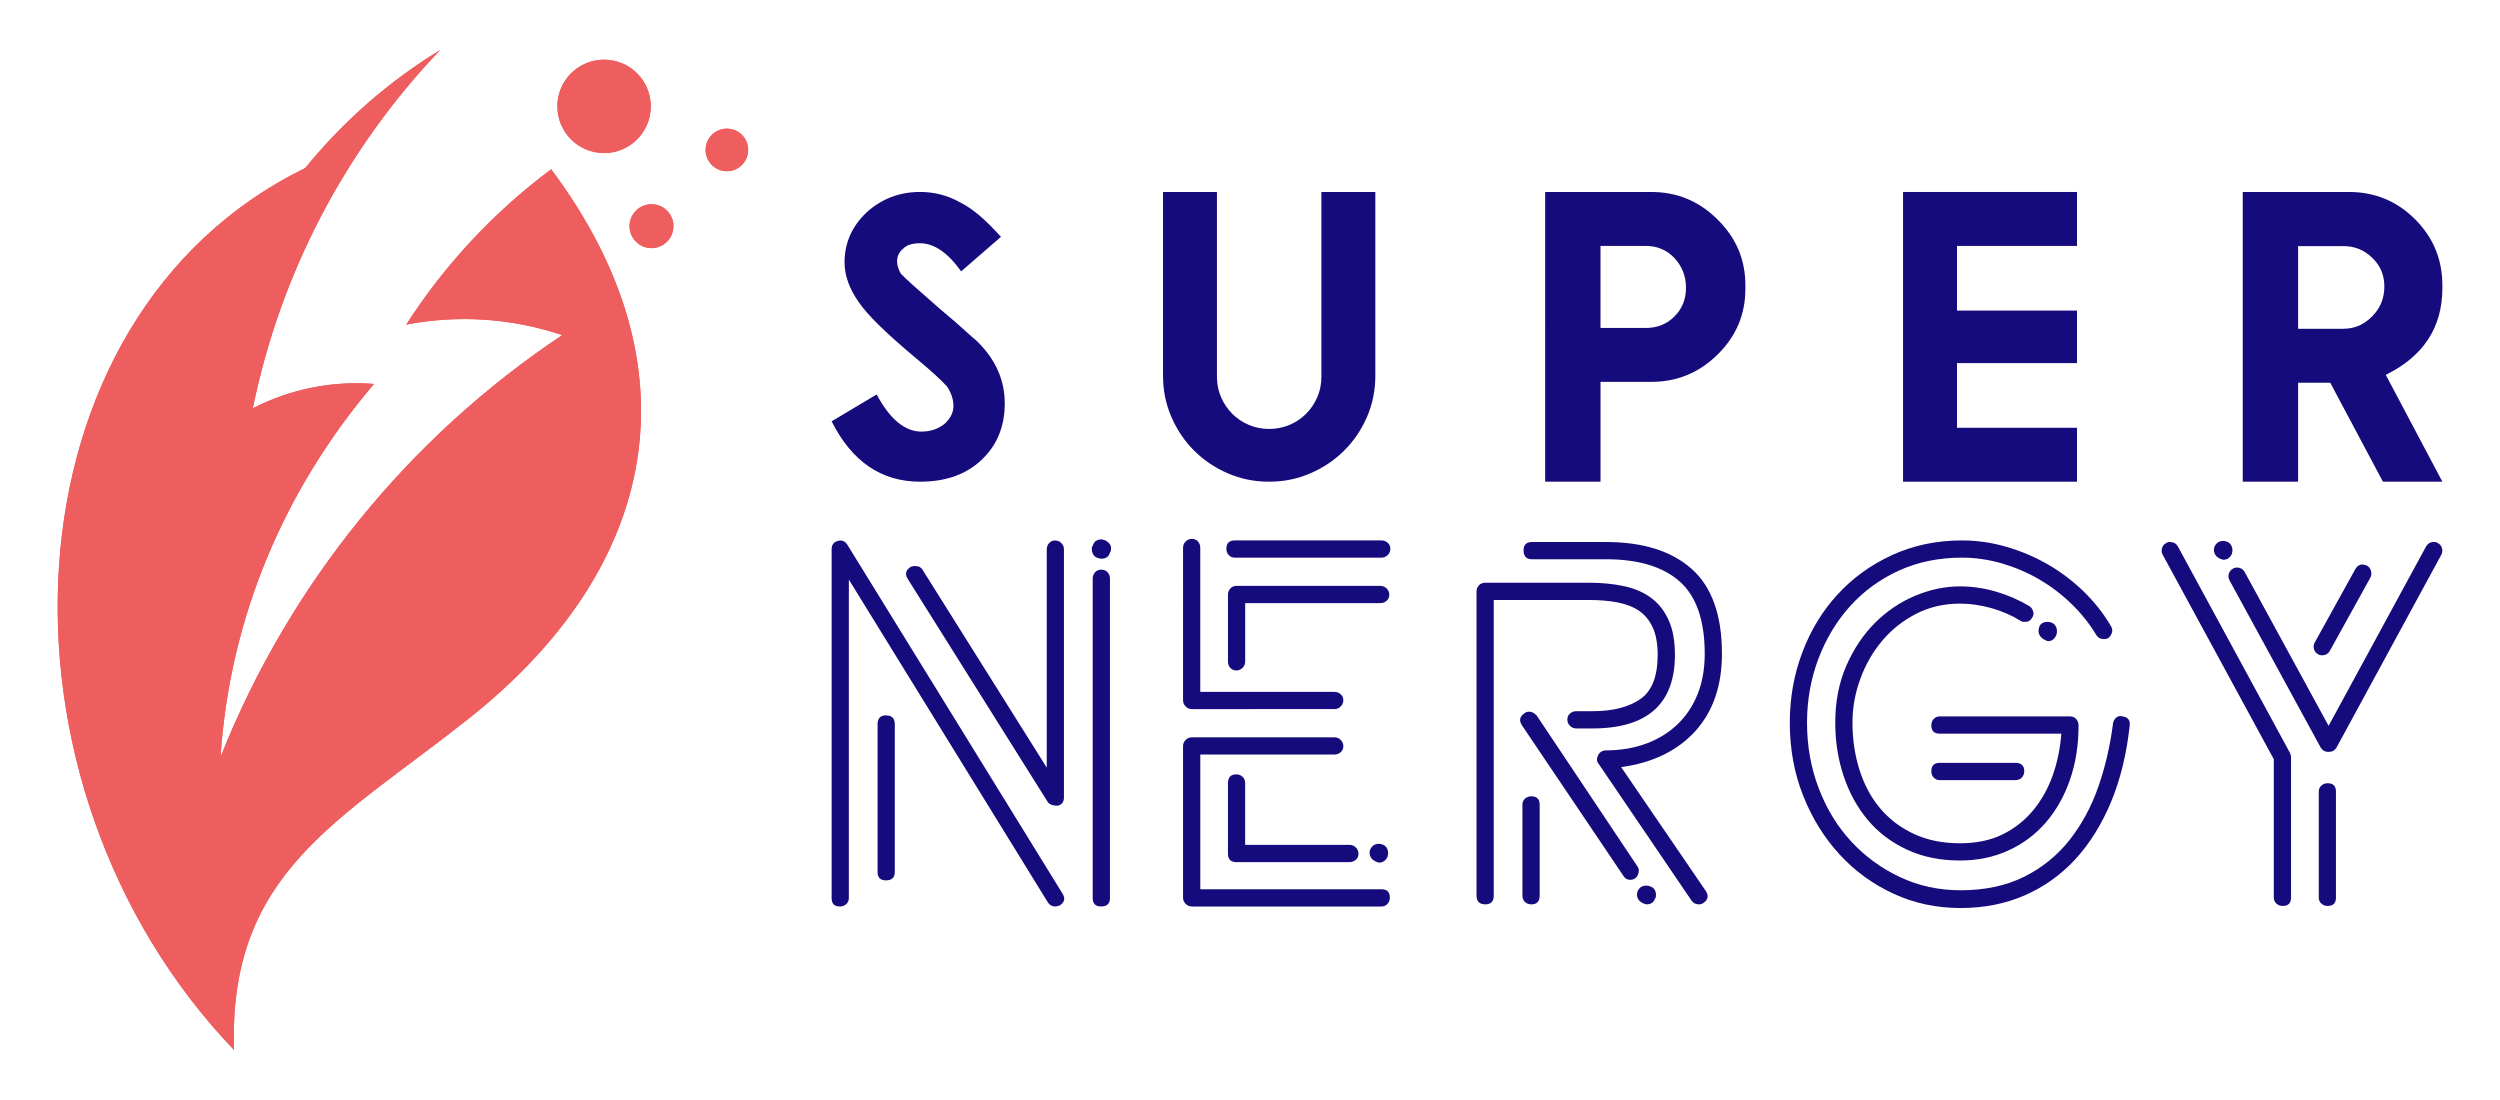
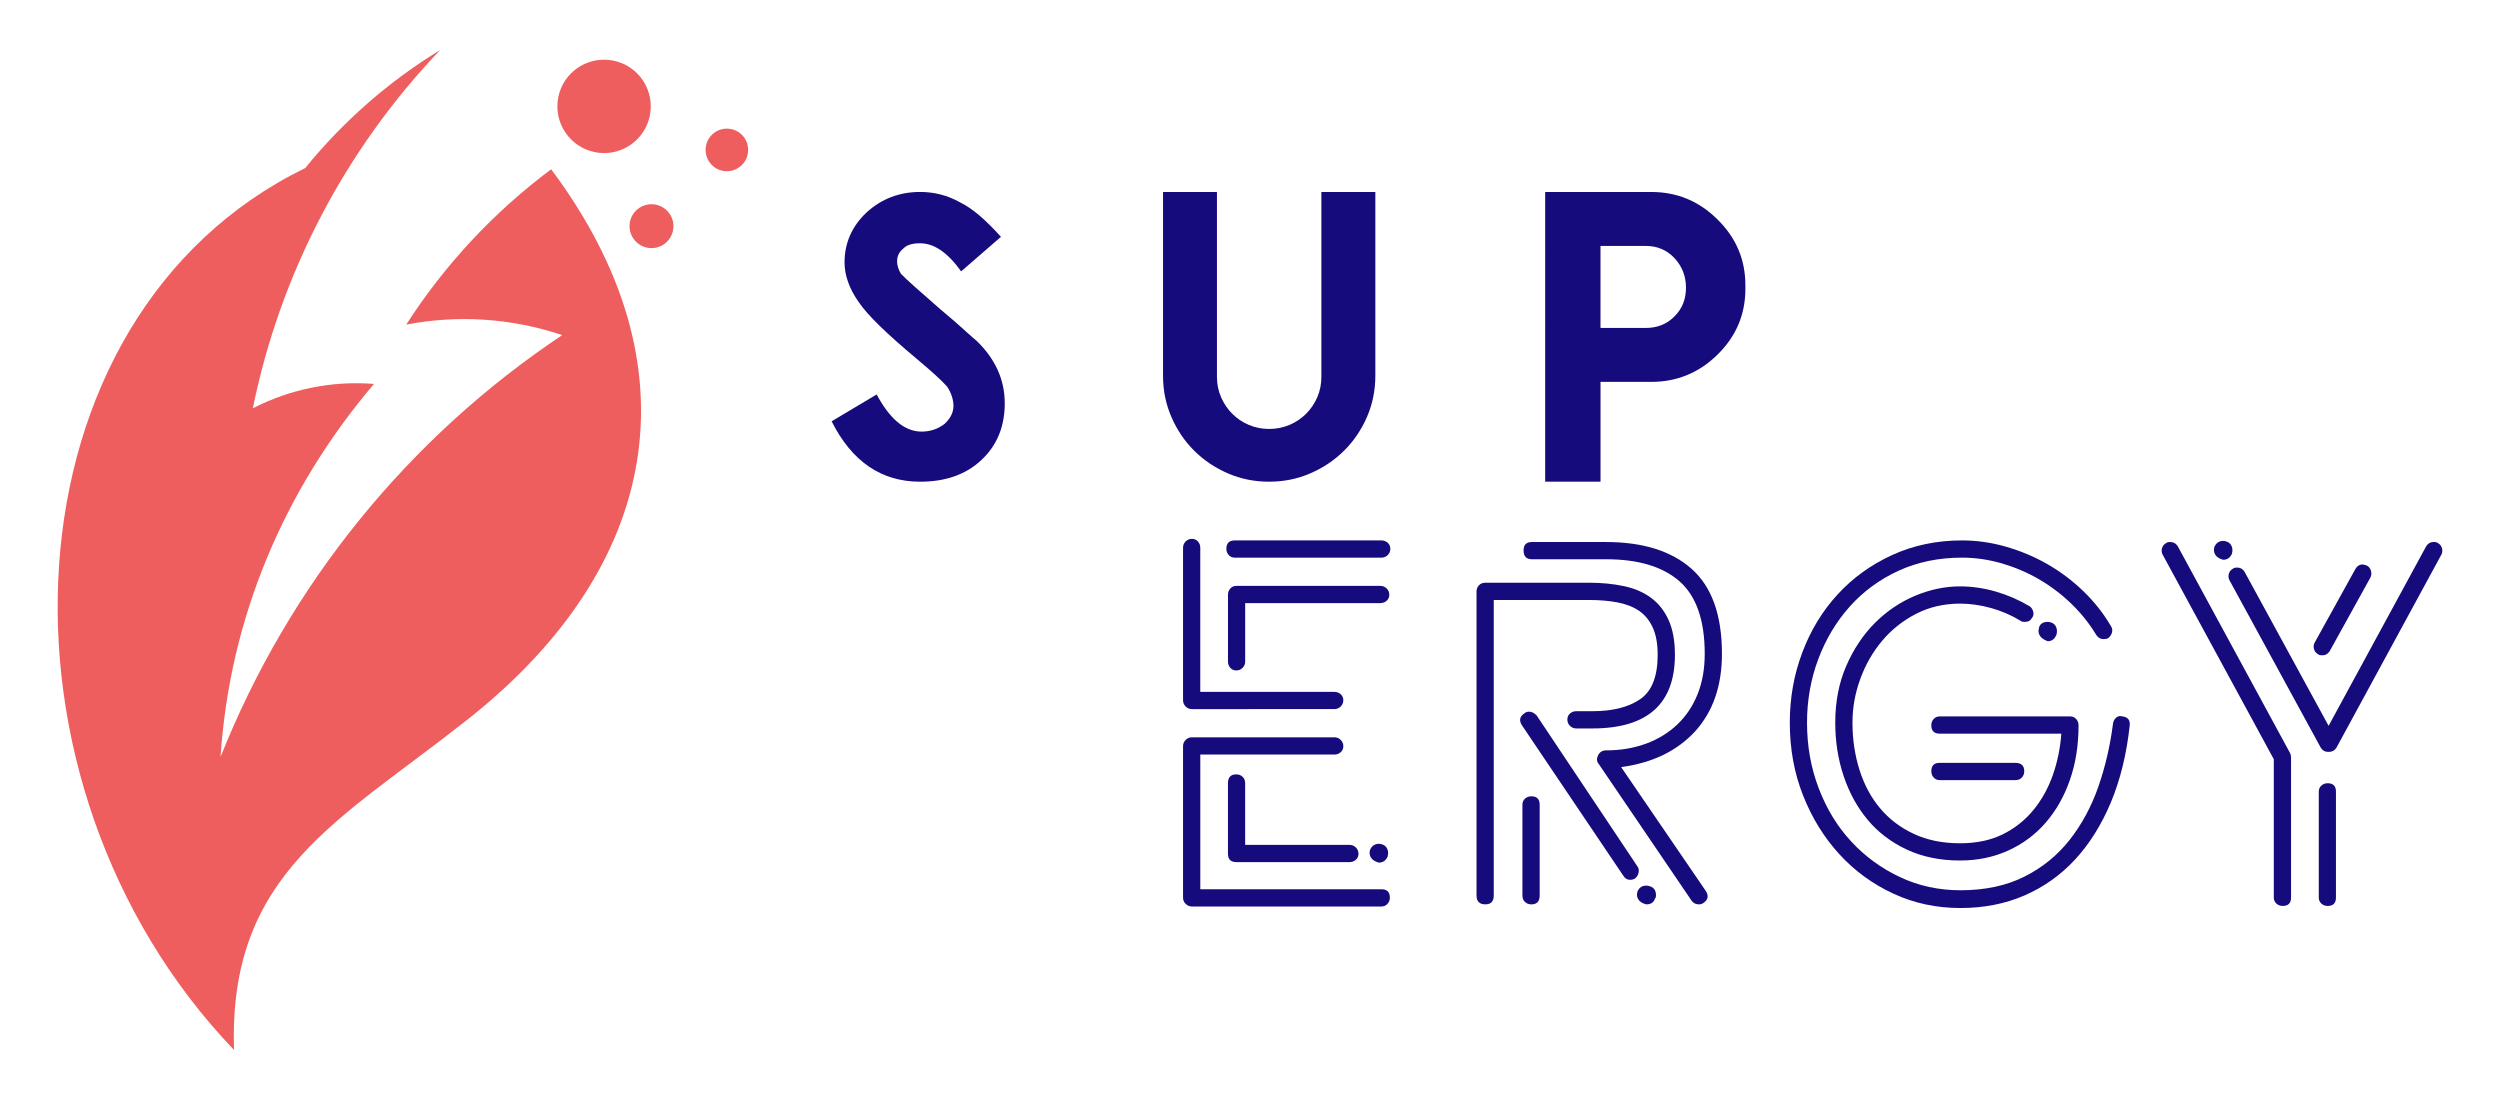
<svg xmlns="http://www.w3.org/2000/svg" xmlns:xlink="http://www.w3.org/1999/xlink" version="1.1" id="Calque_1" x="0px" y="0px" width="100px" height="44px" viewBox="0 0 100 44" enable-background="new 0 0 100 44" xml:space="preserve">
  <g>
    <g>
      <defs>
        <path id="SVGID_3_" d="M24.163,2.388c-1.032,0-1.868,0.833-1.868,1.866c0,1.032,0.836,1.869,1.868,1.869s1.868-0.837,1.868-1.869     C26.031,3.221,25.195,2.388,24.163,2.388 M26.06,8.169c-0.486,0-0.879,0.392-0.879,0.875c0,0.487,0.393,0.881,0.879,0.881     c0.485,0,0.878-0.394,0.878-0.881C26.938,8.561,26.544,8.169,26.06,8.169z M29.074,5.146c-0.47,0-0.85,0.379-0.85,0.85     c0,0.47,0.379,0.853,0.85,0.853c0.472,0,0.852-0.383,0.852-0.853C29.926,5.525,29.546,5.146,29.074,5.146z M17.608,2     c-2.057,1.255-3.879,2.852-5.395,4.717L12.213,6.72C-0.006,12.682-0.881,31.3,9.362,42c-0.239-7.092,4.21-9.155,9.372-13.244     c7.664-6.069,9.218-14.085,3.313-21.985c-2.281,1.702-4.248,3.802-5.798,6.213c2.081-0.4,4.23-0.256,6.24,0.42     c-6.161,4.109-10.926,9.991-13.667,16.873c0.366-5.568,2.542-10.687,6.137-14.92c-1.674-0.131-3.353,0.206-4.846,0.975     C11.213,10.934,13.816,5.97,17.608,2z" />
      </defs>
      <use xlink:href="#SVGID_3_" overflow="visible" fill-rule="evenodd" clip-rule="evenodd" fill="#EF5E5E" />
      <clipPath id="SVGID_2_">
        <use xlink:href="#SVGID_3_" overflow="visible" />
      </clipPath>
-       <rect x="-0.881" y="2" clip-path="url(#SVGID_2_)" fill="#EF5E5E" width="30.807" height="40" />
    </g>
    <g>
      <g>
-         <path fill="#160B7C" d="M33.599,36.26c-0.223,0-0.334-0.112-0.334-0.334V21.973c0-0.181,0.084-0.293,0.25-0.336     c0.014,0,0.028-0.001,0.042-0.01c0.014-0.006,0.028-0.01,0.042-0.01c0.125,0,0.223,0.056,0.292,0.168l8.605,13.952     c0.125,0.195,0.089,0.354-0.104,0.479c-0.084,0.028-0.146,0.043-0.188,0.043c-0.125,0-0.223-0.056-0.292-0.168l-7.958-12.907     v12.741c0,0.096-0.035,0.176-0.104,0.239C33.78,36.227,33.696,36.26,33.599,36.26z M35.792,34.881     c0,0.223-0.119,0.334-0.355,0.334c-0.223,0-0.334-0.111-0.334-0.334V28.97c0-0.236,0.112-0.355,0.334-0.355     c0.236,0,0.355,0.119,0.355,0.355V34.881z M36.314,23.164c-0.125-0.195-0.09-0.356,0.105-0.482     c0.042-0.025,0.104-0.04,0.188-0.04c0.139,0,0.237,0.049,0.292,0.145l4.971,7.917v-8.73c0-0.098,0.031-0.181,0.095-0.251     c0.062-0.07,0.142-0.104,0.239-0.104s0.181,0.034,0.25,0.104s0.104,0.153,0.104,0.251v9.92c0,0.183-0.083,0.293-0.25,0.335     c-0.194,0-0.327-0.049-0.396-0.146L36.314,23.164z M43.938,22.327c-0.111-0.027-0.188-0.09-0.229-0.188     c-0.041-0.098-0.049-0.195-0.021-0.293h0.021c0.042-0.181,0.161-0.271,0.354-0.271c0.029,0,0.046,0.005,0.052,0.012     c0.008,0.006,0.024,0.01,0.054,0.01c0.236,0.098,0.319,0.259,0.25,0.481L44.398,22.1c-0.042,0.166-0.161,0.249-0.355,0.249     L43.938,22.327z M44.043,22.786c0.111,0,0.199,0.036,0.261,0.105c0.062,0.07,0.094,0.153,0.094,0.251v12.783     c0,0.222-0.119,0.334-0.355,0.334c-0.223,0-0.335-0.112-0.335-0.334V23.143c0-0.098,0.032-0.181,0.094-0.251     C43.866,22.822,43.945,22.786,44.043,22.786z" />
        <path fill="#160B7C" d="M47.676,28.364c-0.098,0-0.181-0.034-0.25-0.104s-0.104-0.153-0.104-0.251V21.91     c0-0.098,0.034-0.181,0.104-0.252c0.07-0.068,0.153-0.104,0.25-0.104s0.178,0.036,0.241,0.104     c0.062,0.071,0.094,0.154,0.094,0.252v5.766h5.366c0.098,0,0.182,0.03,0.25,0.093c0.07,0.063,0.106,0.143,0.106,0.24     s-0.036,0.181-0.106,0.251c-0.068,0.07-0.153,0.104-0.25,0.104H47.676z M47.676,36.26c-0.098,0-0.181-0.036-0.25-0.106     c-0.07-0.068-0.104-0.151-0.104-0.249v-6.058c0-0.098,0.034-0.181,0.104-0.251c0.07-0.069,0.153-0.104,0.25-0.104h5.702     c0.098,0,0.182,0.034,0.25,0.104c0.07,0.07,0.106,0.153,0.106,0.251s-0.036,0.178-0.106,0.241     c-0.068,0.062-0.153,0.094-0.25,0.094h-5.366v5.388h7.248c0.222,0,0.334,0.112,0.334,0.335c0,0.098-0.031,0.181-0.095,0.249     c-0.063,0.07-0.143,0.106-0.239,0.106H47.676z M49.39,22.306c-0.098,0-0.179-0.034-0.241-0.104     c-0.063-0.068-0.094-0.153-0.094-0.251c0-0.222,0.112-0.334,0.335-0.334h5.869c0.096,0,0.181,0.031,0.251,0.095     c0.068,0.062,0.104,0.144,0.104,0.239c0,0.098-0.036,0.183-0.104,0.251c-0.07,0.069-0.155,0.104-0.251,0.104H49.39z      M55.217,23.436c0.096,0,0.181,0.034,0.25,0.104c0.07,0.068,0.104,0.152,0.104,0.25s-0.034,0.178-0.104,0.239     c-0.07,0.063-0.155,0.095-0.25,0.095h-5.41v2.339c0,0.098-0.034,0.181-0.104,0.251c-0.07,0.069-0.153,0.104-0.25,0.104     s-0.177-0.034-0.241-0.104c-0.062-0.07-0.093-0.153-0.093-0.251V23.79c0-0.098,0.031-0.182,0.093-0.25     c0.063-0.07,0.143-0.104,0.241-0.104H55.217z M49.452,30.975c0.098,0,0.181,0.031,0.25,0.095c0.07,0.062,0.104,0.149,0.104,0.26     v2.465h4.178c0.096,0,0.181,0.034,0.251,0.105c0.07,0.068,0.104,0.153,0.104,0.249c0,0.1-0.034,0.179-0.104,0.241     c-0.07,0.062-0.155,0.094-0.251,0.094h-4.533c-0.223,0-0.333-0.112-0.333-0.335v-2.819     C49.118,31.094,49.229,30.975,49.452,30.975z M55.278,33.774c0.098,0.025,0.168,0.086,0.21,0.176     c0.041,0.093,0.049,0.186,0.021,0.283v0.021c-0.07,0.166-0.189,0.251-0.356,0.251c-0.153-0.042-0.257-0.109-0.313-0.198     c-0.056-0.092-0.07-0.192-0.042-0.303c0.07-0.168,0.189-0.251,0.355-0.251C55.208,33.753,55.251,33.76,55.278,33.774z" />
        <path fill="#160B7C" d="M59.75,23.999V35.82c0,0.237-0.112,0.354-0.335,0.354c-0.236,0-0.354-0.117-0.354-0.354V23.663     c0-0.096,0.031-0.181,0.094-0.249c0.062-0.069,0.15-0.105,0.26-0.105h4.157c0.501,0,0.963,0.046,1.388,0.137     c0.425,0.09,0.786,0.247,1.087,0.471c0.298,0.221,0.532,0.518,0.698,0.887c0.167,0.369,0.252,0.832,0.252,1.39     c0,1.963-1.102,2.944-3.301,2.944h-0.647c-0.098,0-0.181-0.035-0.251-0.104c-0.07-0.07-0.104-0.155-0.104-0.251     c0-0.098,0.034-0.179,0.104-0.241c0.07-0.062,0.153-0.094,0.251-0.094h0.647c0.808,0,1.444-0.16,1.911-0.48     c0.467-0.319,0.7-0.911,0.7-1.774c0-0.445-0.067-0.812-0.199-1.097c-0.132-0.286-0.317-0.51-0.553-0.669     c-0.238-0.159-0.526-0.271-0.868-0.334c-0.34-0.063-0.713-0.094-1.116-0.094H59.75z M65.493,34.649     c0.056,0.072,0.072,0.155,0.051,0.253c-0.02,0.096-0.065,0.174-0.135,0.229c-0.055,0.042-0.125,0.062-0.208,0.062     c-0.112,0-0.202-0.056-0.271-0.168l-4.053-6.014c-0.124-0.195-0.09-0.354,0.105-0.481c0.041-0.041,0.104-0.063,0.188-0.063     c0.098,0,0.195,0.051,0.293,0.146L65.493,34.649z M61.252,31.852c0.223,0,0.335,0.112,0.335,0.334v3.635     c0,0.237-0.112,0.354-0.335,0.354c-0.098,0-0.181-0.031-0.251-0.095c-0.068-0.062-0.104-0.147-0.104-0.26v-3.635     c0-0.096,0.036-0.178,0.104-0.241C61.071,31.883,61.154,31.852,61.252,31.852z M64.846,30.684l3.382,4.949     c0.127,0.193,0.098,0.354-0.083,0.48c-0.055,0.04-0.117,0.062-0.187,0.062c-0.125,0-0.223-0.049-0.293-0.146l-3.717-5.472     c-0.083-0.097-0.091-0.215-0.021-0.355c0.07-0.125,0.174-0.187,0.313-0.187c0.586,0,1.122-0.092,1.61-0.272     c0.487-0.181,0.903-0.439,1.251-0.772c0.349-0.334,0.617-0.737,0.806-1.213c0.189-0.472,0.282-1.008,0.282-1.606     c0-1.338-0.335-2.302-1.002-2.894c-0.669-0.591-1.65-0.888-2.946-0.888h-2.965c-0.223,0-0.333-0.118-0.333-0.354     c0-0.223,0.11-0.335,0.333-0.335h2.965c1.477,0,2.619,0.359,3.426,1.075c0.807,0.718,1.211,1.85,1.211,3.396     c0,1.281-0.358,2.314-1.074,3.103C67.083,30.039,66.099,30.514,64.846,30.684z M65.974,35.445     c0.11,0.026,0.187,0.085,0.229,0.176c0.041,0.092,0.047,0.192,0.02,0.305h-0.02c-0.042,0.166-0.161,0.249-0.355,0.249     c-0.155-0.042-0.257-0.107-0.314-0.198c-0.056-0.09-0.07-0.185-0.041-0.282v-0.021c0.068-0.168,0.188-0.249,0.355-0.249     C65.902,35.425,65.944,35.431,65.974,35.445z" />
        <path fill="#160B7C" d="M78.421,36.321c-0.962,0-1.855-0.19-2.684-0.574c-0.828-0.383-1.549-0.908-2.161-1.577     c-0.614-0.668-1.097-1.452-1.452-2.349c-0.356-0.898-0.532-1.87-0.532-2.915c0-0.988,0.166-1.924,0.501-2.808     c0.333-0.886,0.802-1.657,1.41-2.319c0.605-0.661,1.333-1.187,2.183-1.577c0.85-0.39,1.782-0.585,2.798-0.585     c0.586,0,1.17,0.083,1.754,0.251c0.586,0.168,1.139,0.4,1.662,0.7c0.521,0.299,1.001,0.66,1.44,1.085     c0.438,0.425,0.804,0.889,1.097,1.391c0.054,0.083,0.068,0.169,0.042,0.26c-0.029,0.092-0.078,0.165-0.148,0.22     c-0.041,0.028-0.104,0.041-0.187,0.041c-0.125,0-0.223-0.056-0.293-0.166c-0.278-0.461-0.612-0.877-1.002-1.253     c-0.389-0.376-0.817-0.7-1.284-0.972c-0.466-0.272-0.965-0.483-1.494-0.639c-0.529-0.151-1.057-0.229-1.587-0.229     c-0.933,0-1.777,0.175-2.538,0.522c-0.758,0.349-1.41,0.825-1.953,1.431c-0.542,0.607-0.963,1.311-1.263,2.109     c-0.299,0.801-0.449,1.647-0.449,2.538c0,0.934,0.156,1.812,0.471,2.633c0.314,0.82,0.747,1.532,1.305,2.129     c0.557,0.601,1.208,1.073,1.953,1.421c0.744,0.349,1.548,0.522,2.412,0.522c0.975,0,1.825-0.181,2.549-0.543     c0.724-0.361,1.328-0.854,1.816-1.474c0.487-0.618,0.869-1.329,1.149-2.13c0.277-0.8,0.472-1.64,0.584-2.517     c0.013-0.098,0.055-0.176,0.125-0.239c0.07-0.063,0.153-0.08,0.25-0.052c0.223,0.027,0.321,0.152,0.292,0.376     c-0.124,1.143-0.376,2.161-0.75,3.06c-0.376,0.896-0.853,1.66-1.431,2.287c-0.578,0.625-1.255,1.104-2.026,1.44     C80.207,36.153,79.354,36.321,78.421,36.321z M74.099,28.906c0,0.669,0.094,1.299,0.281,1.891     c0.188,0.593,0.462,1.104,0.825,1.535c0.361,0.432,0.811,0.773,1.346,1.023c0.536,0.251,1.152,0.376,1.849,0.376     c0.654,0,1.222-0.118,1.702-0.354c0.48-0.237,0.887-0.557,1.223-0.962c0.333-0.403,0.596-0.869,0.783-1.398     c0.187-0.53,0.303-1.087,0.345-1.671h-4.868c-0.222,0-0.332-0.112-0.332-0.334c0-0.098,0.029-0.183,0.093-0.251     c0.062-0.069,0.143-0.104,0.239-0.104h5.223c0.096,0,0.178,0.034,0.239,0.104c0.062,0.068,0.095,0.153,0.095,0.251     c0,0.794-0.114,1.521-0.345,2.183c-0.229,0.661-0.553,1.23-0.97,1.712c-0.418,0.48-0.919,0.854-1.505,1.118     c-0.583,0.264-1.224,0.396-1.92,0.396c-0.794,0-1.504-0.145-2.131-0.438c-0.626-0.293-1.149-0.69-1.565-1.191     c-0.418-0.5-0.739-1.086-0.962-1.755c-0.223-0.667-0.334-1.378-0.334-2.13c0-0.835,0.146-1.591,0.438-2.266     c0.293-0.674,0.675-1.249,1.149-1.724c0.474-0.473,1.009-0.834,1.608-1.086c0.599-0.251,1.198-0.376,1.797-0.376     c0.474,0,0.95,0.07,1.431,0.208c0.481,0.141,0.929,0.336,1.348,0.586c0.068,0.043,0.117,0.112,0.146,0.209     c0.027,0.098,0.013,0.181-0.042,0.25c-0.057,0.112-0.153,0.168-0.293,0.168c-0.083,0-0.138-0.013-0.166-0.042     c-0.363-0.222-0.757-0.393-1.18-0.512c-0.426-0.118-0.84-0.177-1.243-0.177c-0.64,0-1.226,0.135-1.755,0.406     c-0.529,0.272-0.981,0.63-1.357,1.076c-0.376,0.444-0.669,0.954-0.877,1.525C74.203,27.723,74.099,28.309,74.099,28.906z      M80.614,31.204h-3.029c-0.096,0-0.178-0.034-0.239-0.104c-0.063-0.069-0.093-0.152-0.093-0.25c0-0.224,0.11-0.336,0.332-0.336     h3.029c0.238,0,0.356,0.112,0.356,0.336c0,0.098-0.033,0.181-0.094,0.25C80.813,31.17,80.726,31.204,80.614,31.204z      M81.909,25.649c-0.154-0.058-0.257-0.131-0.314-0.22c-0.055-0.092-0.068-0.186-0.041-0.282v-0.021     c0.041-0.168,0.159-0.251,0.354-0.251c0.056,0,0.098,0.008,0.125,0.021c0.098,0.027,0.167,0.086,0.208,0.177     c0.042,0.092,0.049,0.19,0.021,0.303C82.194,25.558,82.075,25.649,81.909,25.649z" />
        <path fill="#160B7C" d="M86.65,21.722c0.028-0.027,0.075-0.042,0.146-0.042c0.139,0,0.243,0.057,0.313,0.167l4.491,8.271     c0.028,0.058,0.042,0.111,0.042,0.168v5.618c0,0.222-0.112,0.334-0.334,0.334c-0.099,0-0.182-0.031-0.252-0.095     c-0.068-0.063-0.104-0.142-0.104-0.239v-5.535l-4.448-8.187c-0.042-0.083-0.049-0.171-0.021-0.263     C86.511,21.831,86.566,21.764,86.65,21.722z M89.051,21.658c0.099,0.029,0.167,0.088,0.21,0.179     c0.041,0.092,0.049,0.186,0.021,0.282v0.021c-0.071,0.166-0.188,0.251-0.356,0.251c-0.153-0.042-0.257-0.107-0.313-0.198     c-0.055-0.092-0.07-0.19-0.042-0.303c0.07-0.168,0.188-0.253,0.354-0.253C88.981,21.637,89.023,21.646,89.051,21.658z      M89.323,22.745c0.027-0.027,0.084-0.042,0.166-0.042c0.127,0,0.225,0.056,0.293,0.168l3.362,6.162l3.906-7.187     c0.07-0.11,0.168-0.167,0.293-0.167c0.083,0,0.14,0.015,0.168,0.042c0.083,0.042,0.138,0.109,0.166,0.198     c0.029,0.092,0.021,0.18-0.02,0.263l-4.199,7.726c-0.07,0.112-0.174,0.168-0.314,0.168h-0.02c-0.125,0-0.223-0.056-0.293-0.168     l-3.654-6.702c-0.042-0.085-0.049-0.171-0.021-0.262C89.185,22.853,89.24,22.786,89.323,22.745z M92.896,26.212     c-0.084,0-0.14-0.013-0.167-0.04c-0.083-0.043-0.14-0.109-0.167-0.199c-0.028-0.091-0.02-0.179,0.021-0.262l1.629-2.944     c0.07-0.125,0.167-0.188,0.293-0.188c0.027,0,0.083,0.015,0.166,0.042c0.083,0.042,0.14,0.11,0.167,0.208     s0.021,0.189-0.021,0.272l-1.629,2.944C93.117,26.157,93.021,26.212,92.896,26.212z M93.438,35.904     c0,0.222-0.11,0.334-0.333,0.334c-0.098,0-0.181-0.031-0.25-0.095c-0.07-0.063-0.104-0.142-0.104-0.239v-4.241     c0-0.096,0.034-0.178,0.104-0.239c0.07-0.063,0.153-0.095,0.25-0.095c0.223,0,0.333,0.112,0.333,0.334V35.904z" />
      </g>
      <g>
        <path fill="#160B7C" d="M36.805,19.268c-1.551,0-2.732-0.806-3.54-2.416l1.802-1.074c0.528,0.99,1.126,1.486,1.794,1.486     c0.35,0,0.657-0.103,0.921-0.308c0.238-0.22,0.356-0.459,0.356-0.72c0-0.252-0.084-0.509-0.25-0.767     c-0.107-0.123-0.265-0.278-0.469-0.465c-0.205-0.186-0.46-0.407-0.768-0.666c-0.587-0.49-1.073-0.923-1.458-1.297     c-0.385-0.375-0.667-0.695-0.845-0.957c-0.377-0.539-0.566-1.068-0.566-1.586c0-0.776,0.291-1.44,0.874-1.995     c0.603-0.55,1.319-0.825,2.149-0.825c0.57,0,1.102,0.139,1.592,0.413c0.253,0.124,0.514,0.302,0.784,0.532     c0.27,0.231,0.554,0.515,0.857,0.85l-1.593,1.382c-0.533-0.748-1.08-1.124-1.64-1.124c-0.313,0-0.533,0.068-0.663,0.203     c-0.173,0.135-0.259,0.306-0.259,0.516c0,0.163,0.051,0.329,0.154,0.502c0.102,0.107,0.281,0.276,0.537,0.504     c0.256,0.229,0.591,0.524,1.006,0.886c0.485,0.405,0.854,0.725,1.107,0.962c0.167,0.151,0.291,0.259,0.372,0.324     c0.753,0.726,1.131,1.563,1.131,2.505c0,0.926-0.309,1.681-0.929,2.262C38.647,18.978,37.827,19.268,36.805,19.268z" />
        <path fill="#160B7C" d="M52.856,7.679h2.158v7.347c0,0.588-0.112,1.138-0.335,1.652c-0.225,0.515-0.527,0.964-0.913,1.346     c-0.384,0.383-0.835,0.686-1.35,0.908c-0.514,0.225-1.066,0.336-1.652,0.336c-0.587,0-1.139-0.111-1.654-0.336     c-0.514-0.223-0.962-0.525-1.346-0.908c-0.383-0.382-0.686-0.831-0.908-1.346c-0.225-0.515-0.335-1.064-0.335-1.652V7.679h2.157     v7.396c0,0.29,0.055,0.562,0.166,0.815c0.11,0.253,0.26,0.476,0.449,0.663c0.188,0.188,0.408,0.337,0.662,0.444     s0.522,0.161,0.809,0.161c0.29,0,0.562-0.054,0.815-0.161s0.474-0.256,0.663-0.444c0.188-0.188,0.338-0.41,0.449-0.663     c0.11-0.254,0.164-0.525,0.164-0.815V7.679z" />
        <path fill="#160B7C" d="M64.021,19.268h-2.214V7.679h4.243c1.029,0,1.909,0.364,2.642,1.092c0.75,0.732,1.123,1.61,1.123,2.634     v0.154c0,1.024-0.373,1.901-1.123,2.634c-0.739,0.723-1.619,1.082-2.642,1.082h-2.029V19.268z M65.83,13.118     c0.464,0,0.847-0.153,1.147-0.461c0.308-0.301,0.462-0.684,0.462-1.147s-0.155-0.859-0.462-1.188     c-0.306-0.324-0.688-0.485-1.147-0.485h-1.81v3.281H65.83z" />
-         <path fill="#160B7C" d="M83.08,7.679v2.158h-4.8v2.586h4.8v2.102h-4.8v2.586h4.8v2.157h-6.958V7.679H83.08z" />
-         <path fill="#160B7C" d="M97.695,19.268h-2.378l-2.107-3.959h-1.286v3.959H89.71V7.679h4.251c1.033,0,1.914,0.364,2.642,1.092     c0.728,0.727,1.092,1.608,1.092,2.644v0.112c0,1.567-0.755,2.723-2.264,3.467L97.695,19.268z M93.742,13.15     c0.442,0,0.823-0.167,1.149-0.501c0.322-0.324,0.483-0.72,0.483-1.188c0-0.459-0.161-0.84-0.483-1.147     c-0.319-0.313-0.702-0.469-1.149-0.469h-1.818v3.306H93.742z" />
      </g>
    </g>
  </g>
</svg>